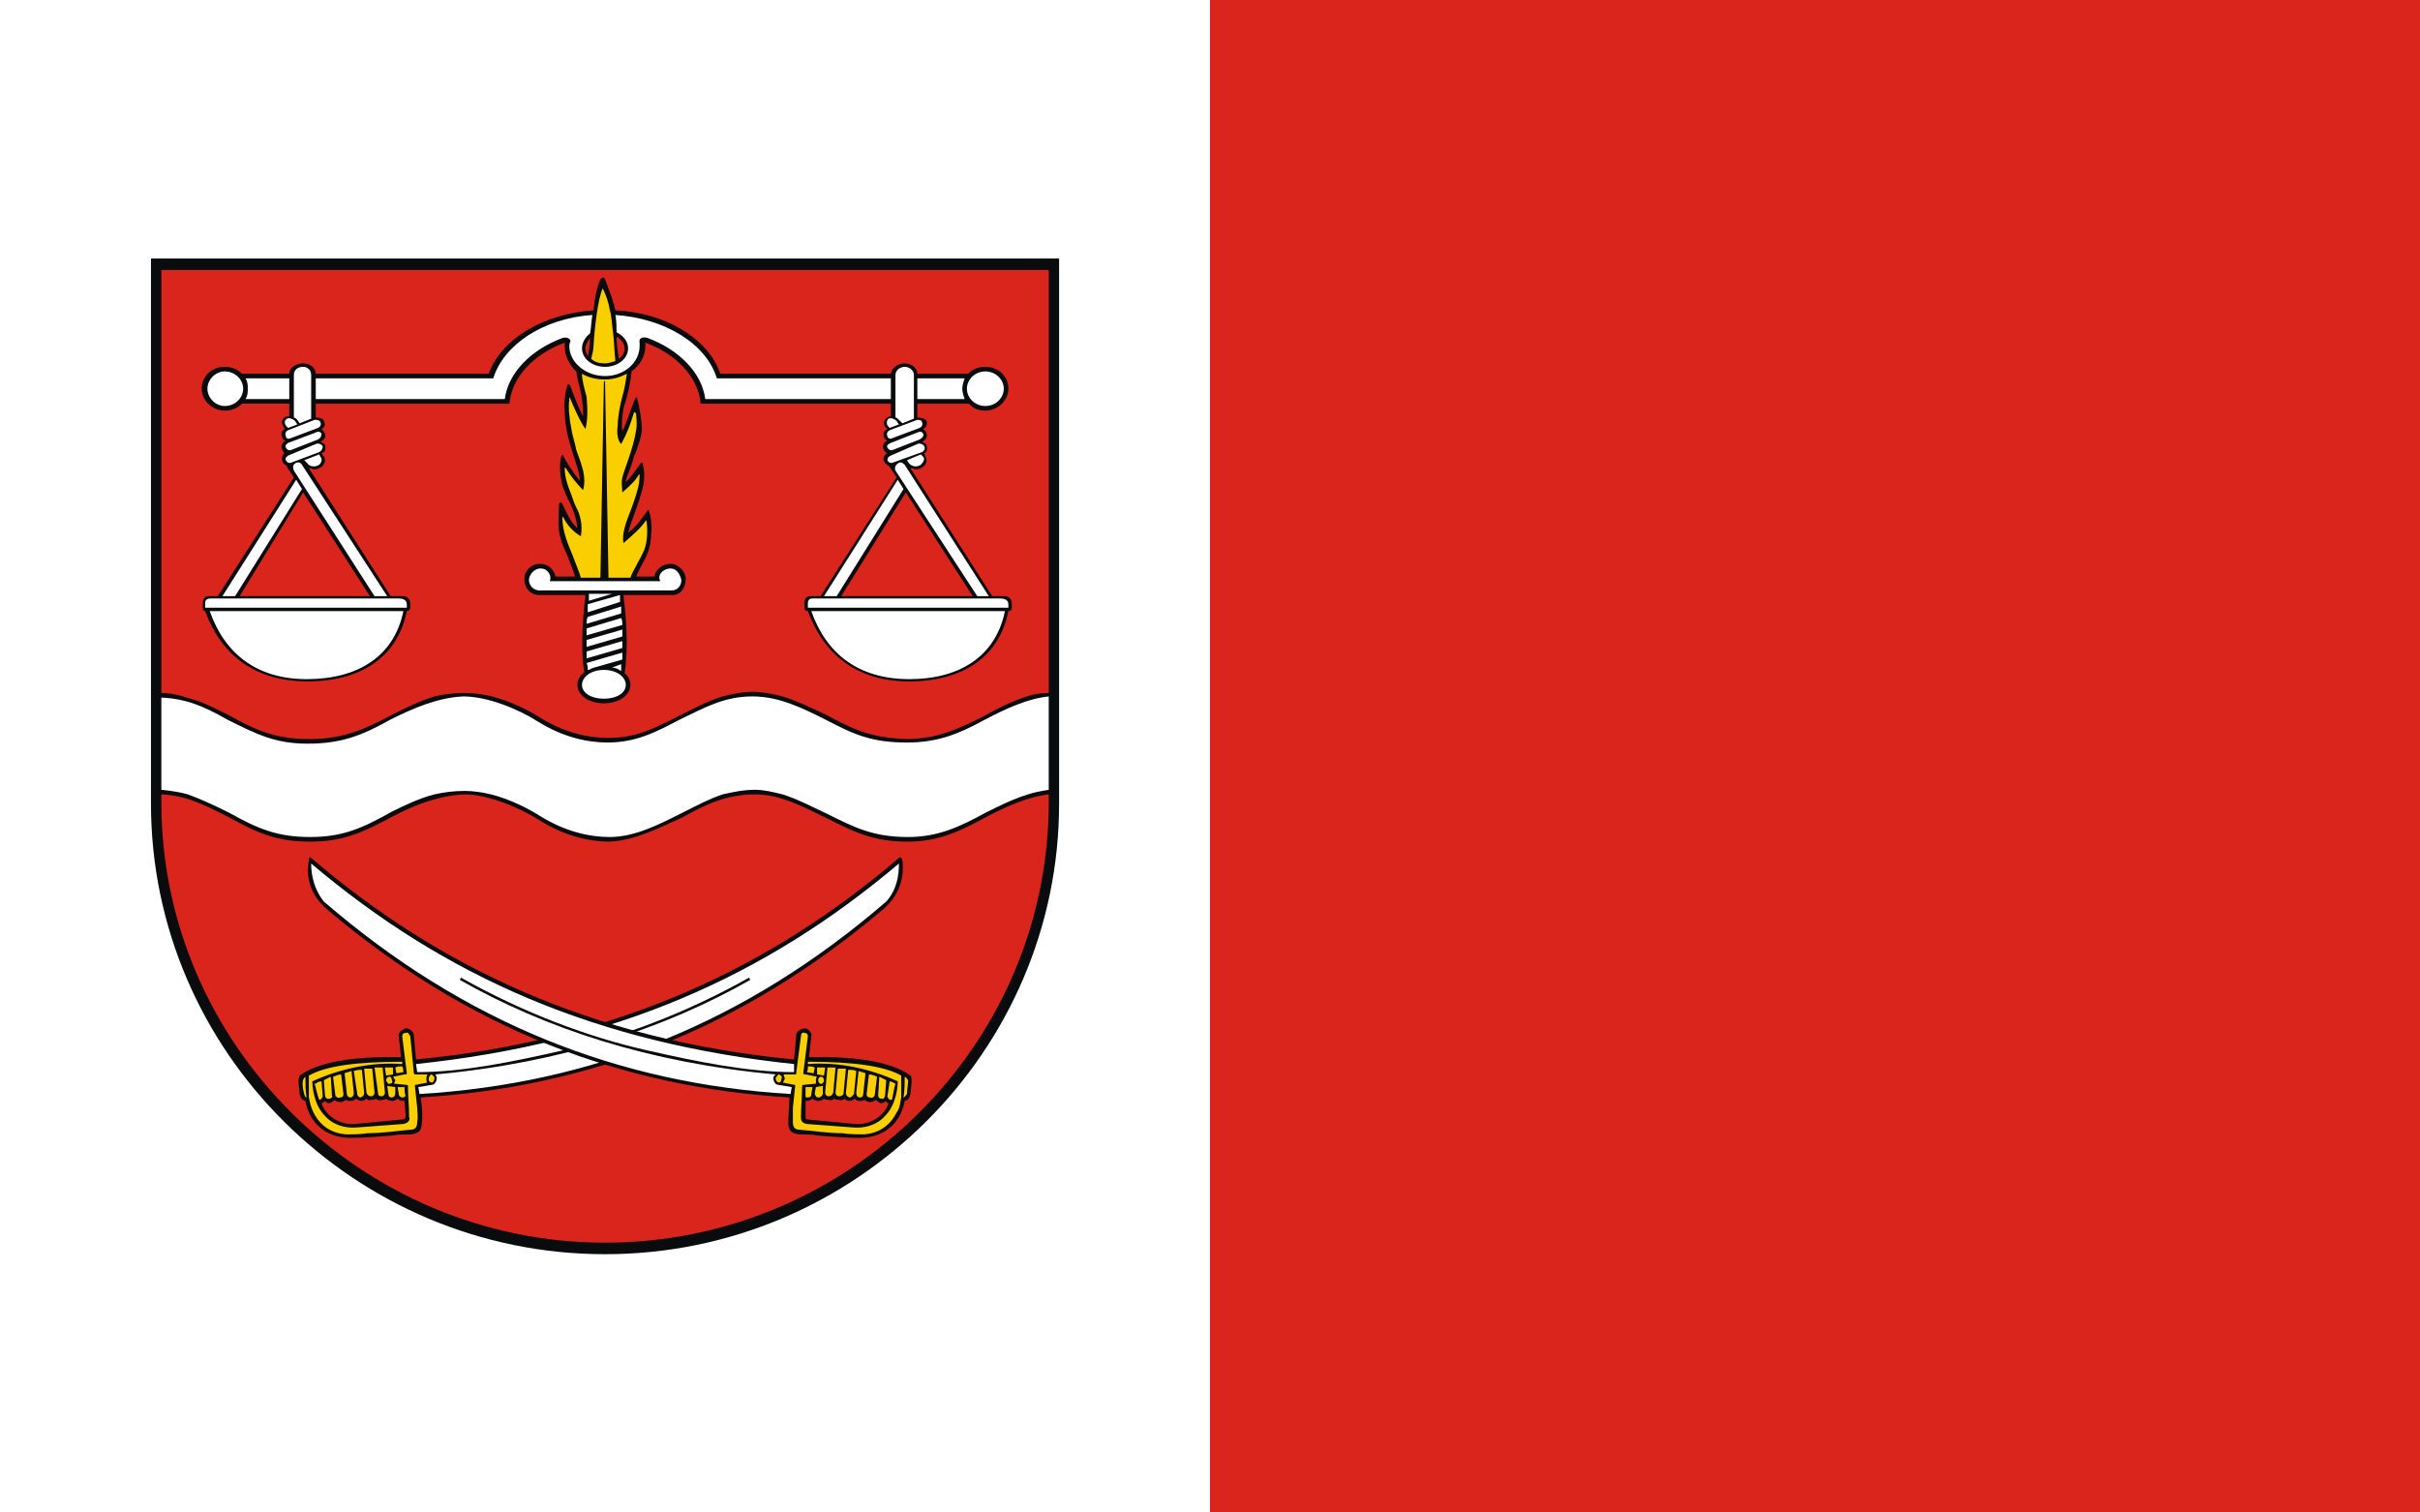
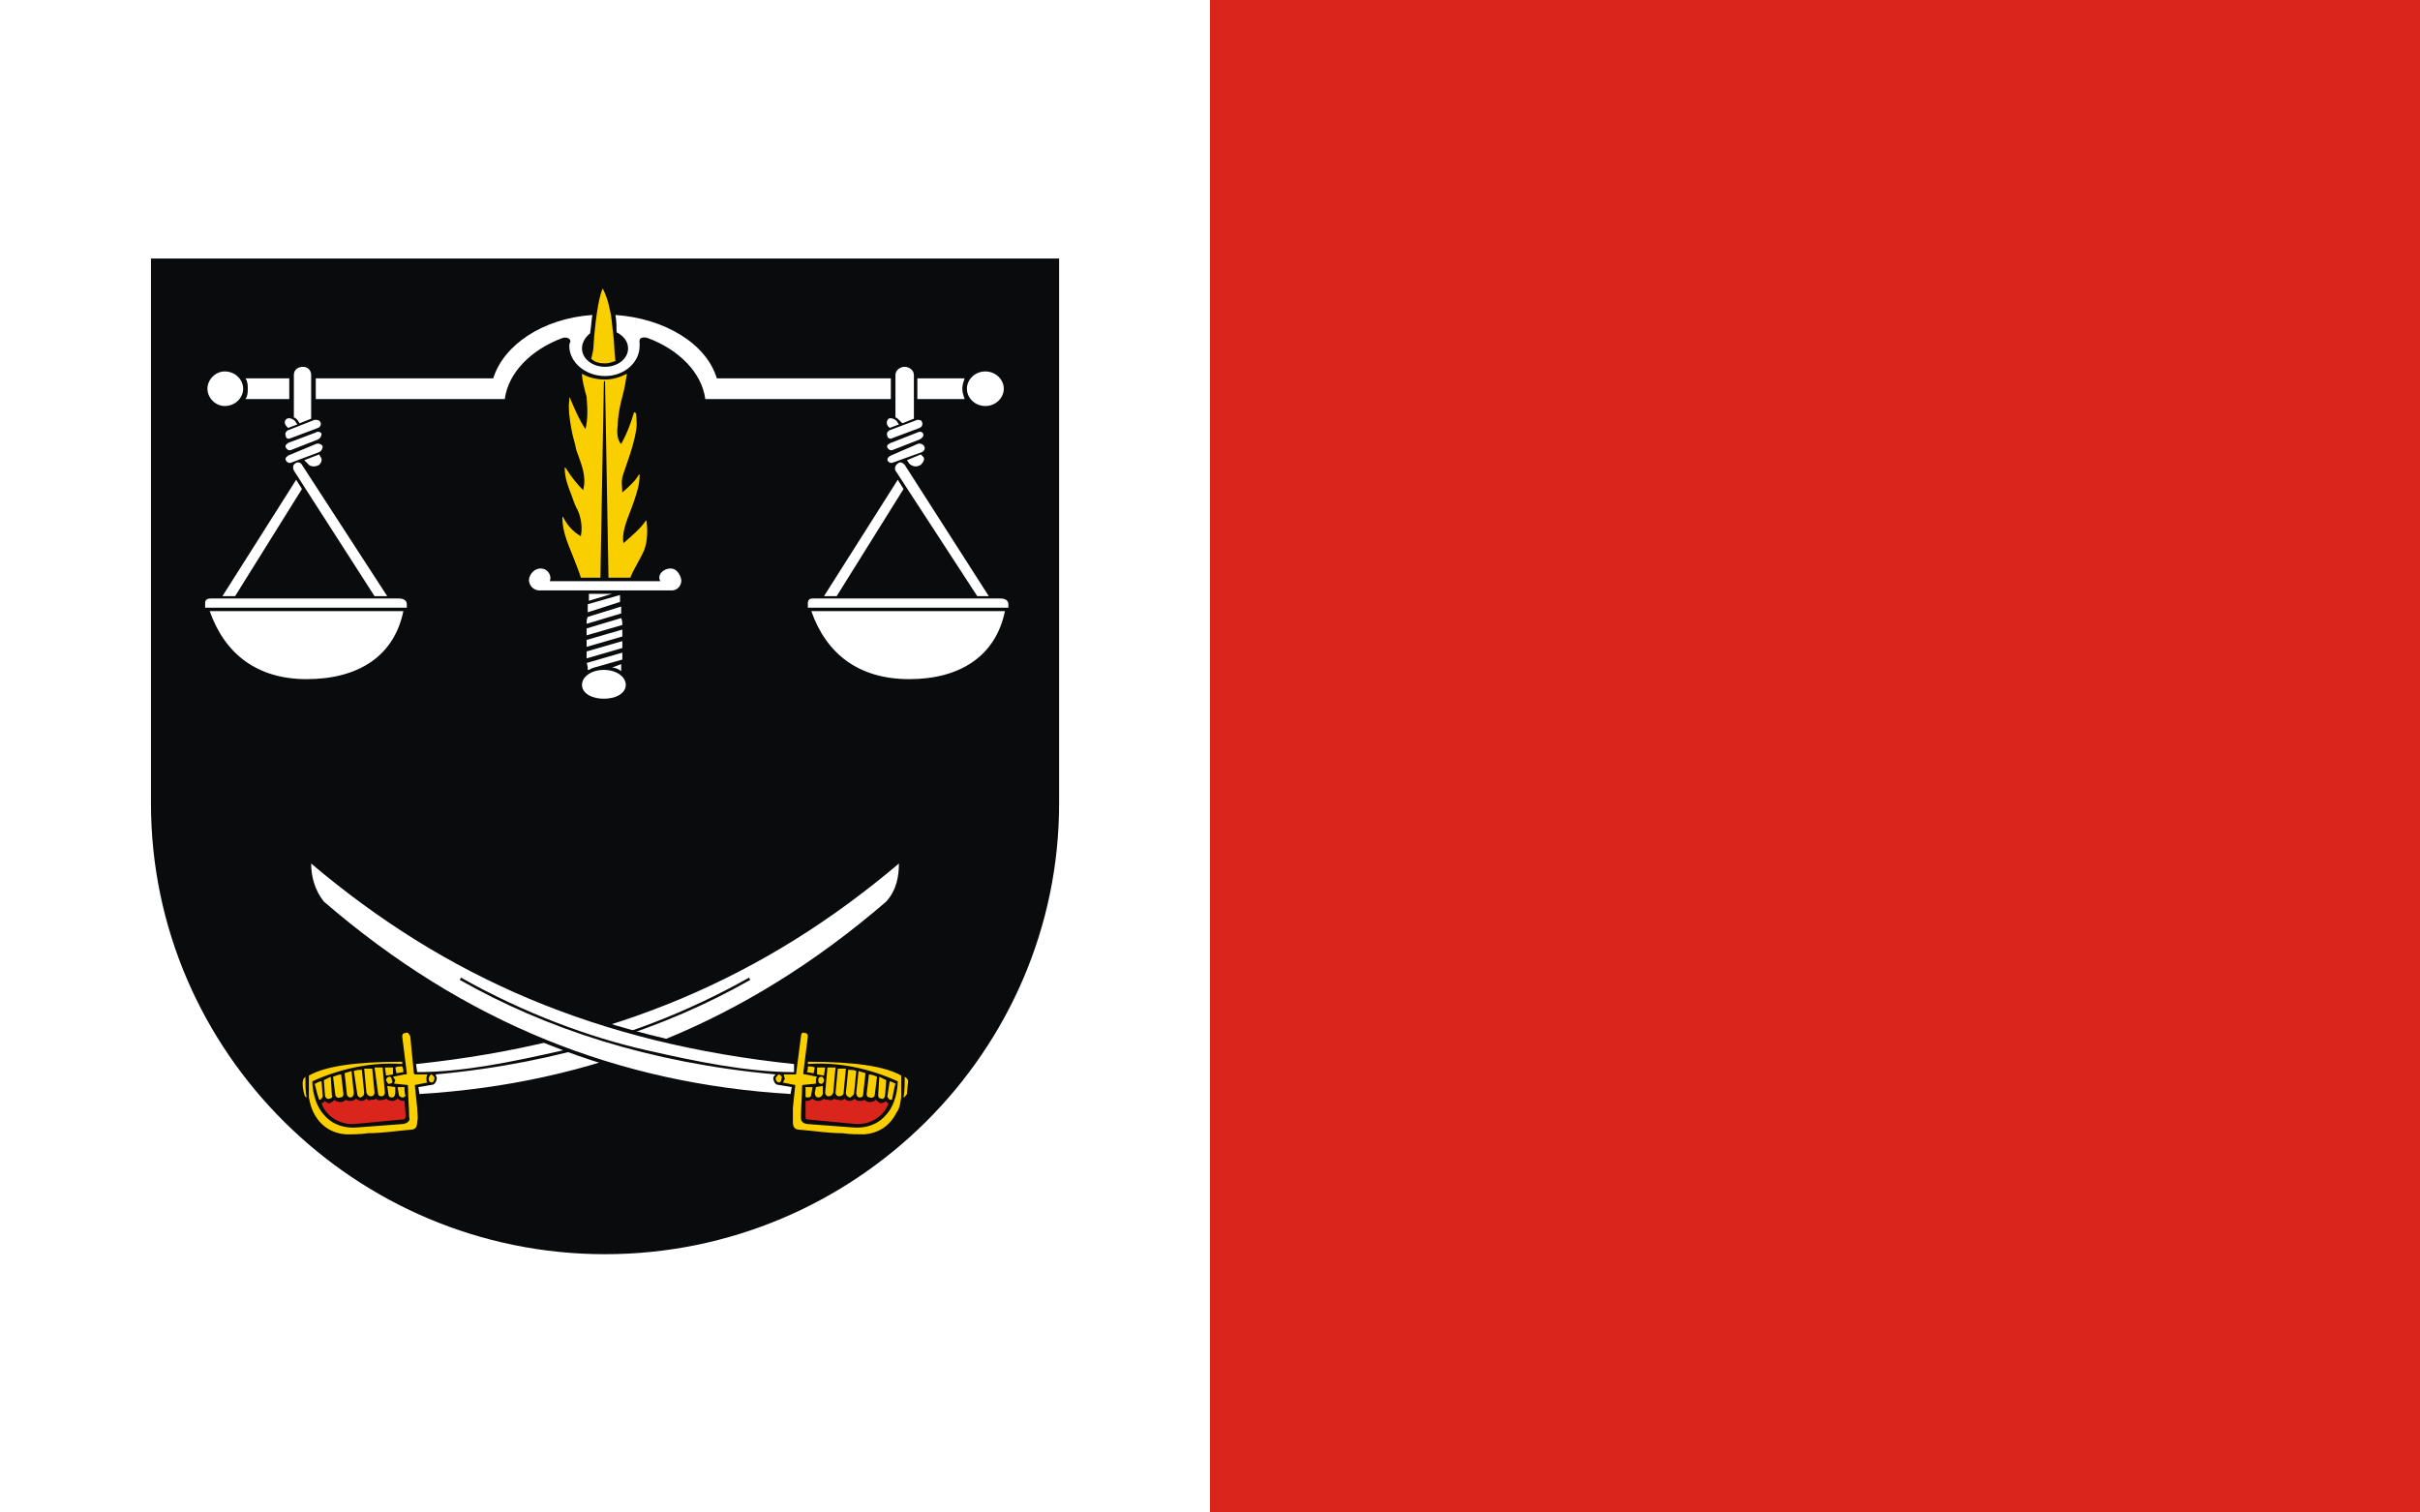
<svg xmlns="http://www.w3.org/2000/svg" clip-rule="evenodd" fill-rule="evenodd" height="500" image-rendering="optimizeQuality" shape-rendering="geometricPrecision" text-rendering="geometricPrecision" viewBox="0 0 210 297" width="800">
  <rect x="0" y="0" width="210" height="297" fill="#333333" stroke="none" />
  <path d="m-132.6 0h237.6v297h-237.6z" fill="#fff" stroke-width="2.263" />
  <g transform="matrix(2.263 0 0 2.263 -132.6 -187.535)">
    <path d="m91.9 152.6c0 21.5-17.7 39.1-39.4 39.1s-39.4-17.6-39.4-39.1v-47.3h78.8z" fill="#0a0b0c" />
-     <path d="m91 152.5c0 21-17.3 38.2-38.5 38.2-21.1 0-38.5-17.2-38.5-38.2v-.7c2.2.1 3.7.9 5.9 2 2.5 1.4 4.2 2.1 7 2.1 2.9 0 4.6-.8 7.2-2.2 1.9-1 4-1.8 6.2-1.9 2.1 0 4.9 1.2 6.6 2.3 2.1 1.3 4.2 1.8 6 1.8 2.2-.1 4.3-1.2 6.3-2.1 2-1.1 3.8-2 6.3-2 2.3 0 4.2 1.1 6.3 2.1 2.4 1.2 4 2 7 2 2.6 0 4.5-.9 6.7-2.1 1.7-.9 3.7-1.8 5.5-2zm-77-9.5v-36.7h77v36.7c-.7 0-1.3.1-1.9.3-1.2.4-2.5 1-3.7 1.7-2.2 1.1-4.1 2-6.7 2-3.1-.1-4.6-.8-7-2.1-1.3-.6-2.5-1.2-3.8-1.6-.8-.2-1.7-.4-2.6-.4s-1.8.2-2.6.4c-1.3.4-2.4 1-3.6 1.6-2.2 1.1-3.8 2-6.3 2-1.9 0-3.9-.5-6-1.8-1.1-.7-2.6-1.4-4.1-1.8-.8-.2-1.7-.3-2.4-.3-.9 0-1.8.1-2.6.3-1.3.4-2.5 1-3.7 1.6-2.6 1.4-4.4 2.1-7.2 2.1s-4.5-.7-7-2.1c-1.4-.7-2.4-1.2-3.6-1.5-.6-.2-1.4-.4-2.2-.4z" fill="#da251d" />
-     <ellipse fill="none" rx="2.006" ry="2.499" stroke="#1f1a17" stroke-width=".034" transform="matrix(-.229 .024 .023 .217 33.794 176.616)" />
    <path d="m36.1 174.8c17.8-1.7 31-8.2 41.8-17.4.2-.2.3-.2.4.1.2 1.6-.3 3.1-1.7 4.3-12.3 10.4-25.5 15.4-40.1 16.3.1.6.2 1.5.1 2.2 0 .6-.2.9-.9 1-.5 0-1.2 0-1.6.1-.2 0-2.2.2-3.4.2-2.1.1-3.8-1-4.2-3.2-.3-.1-.4-.2-.5-.6 0-.2-.1-.7-.1-1.2 0-.1.1-.3.1-.4 1.5-1.1 4.4-1.7 8.8-1.6l-.2-1.8c-.1-.3.3-.6.6-.7.3 0 .6.2.7.5z" fill="#0a0b0c" />
    <path d="m26.6 178.1c-.1-.6-.1-1.2-.1-1.8-.1.1-.2.2-.2.3-.1.3 0 .9.1 1.2 0 .1.1.3.2.3zm10.8-2c-.1.1-.2.2-.2.4s.1.3.3.3c.1 0 .2-.2.2-.4 0-.1-.2-.3-.3-.3zm-4.9-.6.3 2.2c0 .2.1.3.3.3.2 0 .3-.2.3-.3l-.2-2.2c-.2 0-.5 0-.7 0zm-.9.1.2 2.1c.1.2.2.3.4.3.2 0 .3-.2.3-.3l-.2-2.1c-.2 0-.5 0-.7 0zm-.9.2.3 2c0 .1.1.3.3.3.2-.1.3-.2.3-.4l-.2-2c-.2 0-.4 0-.7.1zm-.8.2.2 1.8c0 .2.2.3.3.3.2 0 .3-.2.3-.4l-.2-1.9c-.2.1-.4.1-.6.2zm-1 .3.2 1.6c0 .1.2.3.4.2.2 0 .3-.1.3-.3l-.2-1.7c-.2 0-.4.1-.7.2zm-.8.3.1 1.3c0 .2.2.4.4.3.1 0 .3-.1.2-.3l-.1-1.6c-.2.1-.4.2-.6.3zm-.4 1.7h.1c.1-.1.2-.2.2-.3l-.1-1.3c-.2 0-.4.1-.5.2-.1 0-.1 0-.1 0 .1.3.2.9.4 1.4zm5.7-2.8.1.7.6-.1v-.6c-.2 0-.5 0-.7 0zm.2 1.6.1.7c0 .2.1.3.3.3.2 0 .3-.2.3-.4v-.5zm.7-1.6.1.5.6-.1c0-.1 0-.3-.1-.5-.2 0-.4 0-.6.1zm.2 1.7.1.6c0 .2.2.3.3.3.1 0 .2 0 .2-.1h.1c-.1-.3-.1-.5-.1-.8zm-.7-.9c-.2 0-.3.2-.3.3.1.2.2.4.3.3.2 0 .3-.1.2-.3 0-.2-.1-.3-.2-.3zm1.1-1.3c-4.1 0-6.7.4-8.1 1.2v1.9c.1.5.2.9.4 1.3.6 1.2 1.6 1.8 2.8 1.9.6 0 1.3 0 1.9-.1 1.3 0 2.5-.2 3.7-.3.5 0 .6-.3.6-.7.1-.4 0-.8 0-1.2l-.2-1.9c0-.1 0-.1.1-.1l1-.2c-.1 0-.1-.2-.1-.3s0-.3.1-.4h-1c-.1 0-.2 0-.2-.2l-.3-3.1c-.1-.2-.2-.4-.4-.3-.2 0-.3.1-.3.3l.4 3.2c0 .1 0 .1-.2.1l-1 .2c.1.1.1.2.2.3 0 .1-.1.2-.1.3l1 .1c.1 0 .2 0 .2.1 0 .9.1 1.8.1 2.7.1.2 0 .5-.5.6l-4 .3c-1 .1-2.1-.2-2.8-1-1-1-1.1-2.6-1.1-3 2.4-1.1 5.2-1.7 7.8-1.5 0-.1 0-.1 0-.2z" fill="#facf00" />
    <path d="m35.1 178.4.1 1.3c0 .2-.1.3-.2.3l-4.2.4c-1.2.1-2.5-.6-2.9-1.8.1 0 .2-.1.3-.2.1.1.2.2.4.2.2-.1.4-.2.4-.3.1.1.3.2.6.2.1 0 .3-.1.4-.2.1.1.3.1.5.1.1 0 .3-.1.4-.2.1.1.3.2.5.2.1 0 .3-.1.4-.2.1.1.2.2.4.1.2 0 .3 0 .4-.1.1.1.3.2.6.1.1 0 .2 0 .3-.1.1.1.3.2.6.2.1 0 .3-.1.4-.2.1.1.3.2.5.2z" fill="#da251d" />
    <path d="m36.1 175.2c17.1-1.8 30.2-7.5 41.9-17.4 0 1.1-.2 2.3-1.1 3.3-12.3 10.6-25.6 15.8-40.5 16.7l-.1-.6 1.2-.2c.2 0 .4-.3.4-.6 0-.1-.1-.2-.1-.3 10.9-1 19.9-4 27.3-8.2l-.1-.2c-5.5 3.1-11.2 5.2-16.1 6.3-4.4 1-8.7 1.9-12.7 1.9z" fill="#fff" />
    <path d="m19.5 114.7c.6 0 1.1.2 1.5.6h4.1c0-.6.7-.9 1.2-.9.6 0 1.1.4 1.1.9h15c1.1-3 4.7-5.2 9.1-5.5.1-1 .3-2.1.6-2.7.2-.2.3-.2.4 0 .2.6.6 1.5.7 2 .1.2.1.4.2.7 4.4.2 8.1 2.5 9.1 5.5h14.8c.1-.6.7-.9 1.2-.9.6 0 1.1.4 1.1.9h4.4c.4-.4.9-.6 1.5-.6 1.1 0 2 .8 2 1.9 0 1-.9 1.9-2 1.9-.6 0-1.1-.2-1.4-.6h-4.5v1.2c.3 0 .7.1.8.3.1.4-.1.6-.3.7.1.1.3.2.3.4.1.3-.1.6-.4.7.2.1.4.2.4.3.1.4 0 .6-.2.7l.1.3c.1.1.1.3.1.4-.1.5-.6.7-1 .7-.1-.1-.3-.1-.4-.1l7.1 11.1h1c.3 0 .7.1.7.7v.3c0 .2-.1.3-.3.3-.8 4-4 6.1-8.6 6.1-4.5 0-7.4-2.3-8.8-6.1-.2 0-.3-.1-.3-.3v-.4c0-.4.2-.6.5-.6h.9l6.6-10.3-.6-.9c0-.1-.1-.1-.1-.1-.1-.1-.3-.2-.4-.4s0-.6.3-.7c-.2-.1-.3-.2-.3-.3-.2-.3 0-.7.3-.8-.1 0-.2-.1-.3-.3-.1-.3 0-.6.3-.7l-.2-.2c-.2-.3-.1-.6.2-.8.1-.1.2-.1.3-.1v-1.1h-16.5c-.2-2.3-2.1-4.3-4.8-5.3v.3c0 .9-.5 1.7-1.2 2.2-.1 1.1-.4 2.3-.7 3.2-.1.7-.2 1.3-.1 2 .4-.8.7-1.9 1.1-2.8.1-.2.2-.2.2 0 .2.7.4 2 .4 2.7-.1.8-.4 1.6-.7 2.3-.3 1.2-.7 1.8-.7 2.2.6-.6.9-1.1 1.2-1.5.2-.3.3-.2.3.1.2.7.1 1.6-.2 2.5-.3 1.1-.8 2.2-1.1 3.3.9-.7 1.2-1.3 1.6-1.8 0-.1.2-.3.2-.1.2.4.3 1.7.2 2 0 .8-.2 1.5-.5 2.1s-.6 1.1-.8 1.6h1.6c0-.4.5-1.1 1.4-1.1.7 0 1.3.7 1.3 1.3 0 .7-.4 1.4-1.1 1.4h-4.3c.3 2.5.4 4.8.1 6.8.3.2.5.6.5 1 0 .9-1 1.6-2.3 1.6s-2.3-.7-2.3-1.6c0-.4.2-.8.6-1.1-.3-1.7-.2-4.1.1-6.7h-4c-.8 0-1.3-.6-1.3-1.4 0-.7.6-1.3 1.3-1.3.5 0 1.2.2 1.4 1.1h1.7c-.1-.4-.4-1.1-.7-1.9-.2-.4-.6-1.3-.7-2.1s0-1.5 0-2.1c0-.3.1-.5.3-.2.3.6.7 1.6 1.3 2.1-.1-.9-.3-1.4-.6-2.1-.3-.5-.5-1.1-.7-1.6-.2-.8-.3-1.8-.1-2.5.1-.2.2-.2.2 0 .4.7.8 1.3 1.4 2.1 0-.7-.3-1.4-.5-2.1-.4-1.2-.8-2.6-.8-3.9-.1-.9.1-1.9.2-2.2 0-.2.2-.3.3 0 .2.5.6 1.7 1.1 2.6 0-2.1-.5-2.9-.6-3.9-.6-.6-1-1.3-1-2.2 0-.1 0-.2 0-.3-2.7 1-4.6 3-4.8 5.3h-16.8v1.2c.3 0 .7.1.7.3.2.4 0 .6-.2.7.1.1.2.2.3.4.1.3-.1.6-.4.7.2.1.4.2.4.3.1.4 0 .6-.3.7l.2.3c.1.1.1.3.1.4-.1.5-.6.7-1 .7-.2-.1-.3-.1-.4-.1l7.1 11.1h1c.3 0 .7.1.7.7v.3c0 .2-.2.3-.3.3-.8 4-4 6.1-8.6 6.1s-7.5-2.3-8.9-6.1c-.1 0-.2-.1-.2-.3v-.4c0-.4.2-.6.5-.6h.8l6.6-10.3-.6-.9c0-.1 0-.1 0-.1-.2-.1-.3-.2-.4-.4s0-.6.2-.7c-.1-.1-.2-.2-.2-.3-.2-.3 0-.7.3-.8-.1 0-.3-.1-.3-.3-.2-.3 0-.6.2-.7l-.1-.2c-.2-.3-.2-.6.1-.8.1-.1.3-.1.4-.1v-1.1h-4.1c-.4.4-.9.6-1.5.6-1.1 0-2-.9-2-1.9 0-1.1.9-1.9 2-1.9zm1.3 19.9h11.3l-5.8-9zm52.2 0h11.4l-5.8-9z" fill="#0a0b0c" />
-     <path d="m53.5 112.1c.4.2.7.6.7 1s-.2.7-.5.9c-.1-.6-.2-1.3-.2-1.9zm-2.5 1.7c-.1-.2-.2-.5-.2-.7 0-.3.2-.6.4-.9 0 .5-.1 1.1-.2 1.6z" fill="#da251d" />
    <path d="m50.5 115.3c0 .5.2 1.3.4 2 .1 1.2.1 2-.1 2.8-.5-.7-1.1-2.1-1.3-2.6-.1-.3-.1-.1-.1.1-.1.6 0 1.6.2 2.6.1.6.3 1.1.4 1.7.5 1.4.9 2.3.6 3.5-.5-.5-1-1.1-1.5-1.9-.1-.1-.1-.1-.1 0 0 .8.3 1.6.5 2.1s.3.9.5 1.3c.3.5.6 1.5.4 2.5-.7-.4-1.2-1-1.5-1.6 0-.1-.1-.1-.1 0 0 1.2.5 2.3.9 3.3.3.8.6 1.5.7 1.9h1.7l.3-17 .1-.1.3 17.1h1.9c.2-.6.8-1.5 1.2-2.4.3-.8.3-1.8.2-2.5 0-.1 0-.1-.1 0-.4.6-1.1 1.2-1.9 1.9-.2-1.1.5-2.4.9-3.6.3-.9.5-1.5.5-2.3 0-.1 0-.1-.1 0-.2.4-.7.9-1.4 1.5-.1-1.4-.1-1 .6-3.1.2-.6.5-1.6.6-2.3.1-.6 0-1.1 0-1.4-.1-.2-.1-.2-.2-.1-.3 1-.6 1.8-1.1 2.7-.3-.3-.4-.9-.3-1.6 0-.7.2-1.8.4-2.5s.3-1.4.4-2c-.6.3-1.2.5-1.9.5-.8 0-1.5-.2-2-.5zm.8-1.3c.1-.4.2-.8.2-1.1.1-1.7.4-4.2.8-5 .3.6.5 1.2.6 1.8.2.7.2 1.4.3 2.1s.1 1.6.2 2.4c-.3.1-.6.2-.9.2-.5 0-.9-.1-1.2-.4z" fill="#facf00" />
    <path d="m19.5 115.1c.9 0 1.6.7 1.6 1.5s-.7 1.5-1.6 1.5c-.8 0-1.5-.7-1.5-1.5s.7-1.5 1.5-1.5zm32.9 25.9c1.1 0 1.9.6 1.9 1.3s-.8 1.2-1.9 1.2-1.9-.5-1.9-1.2.8-1.3 1.9-1.3zm-4.7-7.7h9.6c-.3-.5.2-1.1.9-1.1.5 0 .8.5.9.9s-.2 1-.8 1h-11.6c-.6-.1-.8-.6-.8-.9 0-.4.4-1 1-1 .7 0 1 .7.8 1.1zm3.4 1.1h2l-2 .6c0-.2 0-.4 0-.6zm2.7.1v.6l-2.8.9c0-.2 0-.4 0-.7zm.1 1v.6l-3 .9c0-.2 0-.4.1-.6zm0 1c.1.2.1.4.1.6l-3.1.9c0-.2 0-.4 0-.6zm.1 1v.6l-3.1.9c0-.2 0-.4 0-.6zm0 1v.6l-3.1.9c0-.2 0-.4 0-.6zm0 1v.6l-2.1.6c-.3.1-.5.1-.8.3h-.1c0-.2 0-.4-.1-.6zm-.1 1v.6c-.3-.2-.5-.3-.8-.3zm-34.6-5.9 6.4-10.1.5.8-5.8 9.3zm-1 .2h16.3c.3 0 .7.1.7.5v.3h-17.5v-.4c0-.3.2-.4.5-.4zm-.1 1.1c1.3 3.7 4.1 5.9 8.4 5.9 4.5 0 7.6-2 8.4-5.9zm15.4-1.3-7.4-11.4c-.1-.2-.4-.3-.6-.1-.2.1-.2.4-.1.6l7 10.9zm-5.9-12.3.1.2c.2.2.1.5-.1.7-.3.2-.8.2-1-.1l-.3-.3zm-2.7.1 2.4-1c.2-.1.5 0 .6.2 0 .2-.1.4-.3.5l-2.4.9c-.2.1-.4 0-.5-.2s.1-.3.2-.4zm0-1.1 2.4-.9c.1-.1.4-.1.5.1 0 .2-.1.4-.3.5l-2.3.9c-.2.1-.4 0-.5-.2s.1-.3.2-.4zm0-1.1 2.3-.9c.2 0 .4 0 .5.2s0 .4-.2.5l-2.4.9c-.2.1-.4 0-.4-.2-.1-.2 0-.4.2-.5zm.8-.5-.2-.3c-.2-.2-.5-.3-.7-.2-.3.2-.2.5 0 .7l.1.1zm.5-5c.4 0 .7.3.7.7v3.8l-1 .4-.2-.3c-.1-.1-.2-.2-.3-.2v-3.7c0-.4.3-.7.8-.7zm45.2 19.9 6.4-10.1.5.8-5.8 9.3zm-50.2-18.9h3.8v1.8h-3.8c.2-.3.2-.6.2-.9s0-.6-.2-.9zm64.2-.6c.9 0 1.6.7 1.6 1.5s-.7 1.5-1.6 1.5-1.6-.7-1.6-1.5.7-1.5 1.6-1.5zm-58.1.6h15.4c.9-2.9 4.3-5.2 8.6-5.5-.1.6-.1 1.1-.2 1.6-.4.3-.7.8-.7 1.3 0 .9.9 1.6 2 1.6s2-.7 2-1.6c0-.6-.4-1.1-1-1.4 0-.4 0-1-.1-1.5 4.3.3 7.9 2.5 8.8 5.5h15.1v1.8h-16.1c-.3-2.3-2.3-4.3-5-5.3-.3-.1-.8-.1-.7.4v.3c0 1.4-1.3 2.6-3 2.6s-3.1-1.2-3.1-2.6c0-.1 0-.2.1-.4 0-.3-.4-.4-.7-.3-2.7 1-4.7 3-5 5.3h-16.4zm52.2 0h4.1c-.1.3-.2.6-.2.9s.1.6.2.9h-4.1zm-9.1 19.1h16.3c.3 0 .7.1.7.5v.3h-17.4v-.4c0-.3.2-.4.4-.4zm-.1 1.1c1.3 3.7 4.1 5.9 8.5 5.9s7.5-2 8.3-5.9zm15.4-1.3-7.3-11.4c-.2-.2-.4-.3-.6-.1-.2.1-.3.4-.2.6l7.1 10.9zm-5.9-12.3.2.2c.2.2 0 .5-.2.7-.3.2-.7.2-1-.1l-.2-.3zm-2.6.1 2.3-1c.2-.1.5 0 .6.2s0 .4-.2.5l-2.5.9c-.2.1-.4 0-.5-.2 0-.2.1-.3.3-.4zm0-1.1 2.3-.9c.2-.1.4-.1.5.1s-.1.4-.3.5l-2.3.9c-.2.1-.4 0-.5-.2s.1-.3.3-.4zm-.1-1.1 2.4-.9c.1 0 .4 0 .4.2.1.2 0 .4-.2.5l-2.4.9c-.1.1-.4 0-.4-.2-.1-.2 0-.4.2-.5zm.8-.5-.2-.3c-.2-.2-.5-.3-.7-.2-.2.2-.2.5 0 .7l.1.1zm.5-5c.4 0 .8.3.8.7v3.8l-1 .4-.3-.3c-.1-.1-.2-.2-.3-.2v-3.7c0-.4.4-.7.8-.7z" fill="#fff" />
-     <ellipse fill="none" rx="2.006" ry="2.499" stroke="#1f1a17" stroke-width=".034" transform="matrix(.229 .024 -.023 .217 71.226 176.616)" />
    <path d="m68.9 174.8c-17.8-1.7-31-8.2-41.8-17.4-.2-.2-.3-.2-.3.1-.3 1.6.2 3.1 1.6 4.3 12.3 10.4 25.5 15.4 40.1 16.3 0 .6-.1 1.5-.1 2.2 0 .6.2.9.9 1 .5 0 1.2 0 1.6.1.2 0 2.2.2 3.4.2 2.1.1 3.8-1 4.2-3.2.3-.1.4-.2.5-.6 0-.2.1-.7.1-1.2 0-.1 0-.3-.1-.4-1.5-1.1-4.4-1.7-8.8-1.6l.2-1.8c.1-.3-.2-.6-.5-.7-.4 0-.7.2-.8.5z" fill="#0a0b0c" />
    <path d="m78.4 178.1c.1-.6.1-1.2.1-1.8.2.1.2.2.3.3 0 .3-.1.9-.1 1.2-.1.1-.2.3-.3.3zm-10.8-2c.2.1.3.2.2.4 0 .2-.1.3-.2.3-.2 0-.3-.2-.3-.4.1-.1.2-.3.3-.3zm4.9-.6-.2 2.2c-.1.2-.2.3-.4.3-.2 0-.3-.2-.3-.3l.2-2.2zm.9.1-.2 2.1c0 .2-.2.3-.4.3-.2 0-.3-.2-.3-.3l.2-2.1zm.9.2-.2 2c-.1.1-.2.3-.4.3-.2-.1-.3-.2-.3-.4l.2-2c.2 0 .5 0 .7.1zm.8.2-.2 1.8c0 .2-.1.3-.3.3-.2 0-.3-.2-.3-.4l.2-1.9c.2.1.4.1.6.2zm1 .3-.2 1.6c0 .1-.2.3-.4.2-.2 0-.3-.1-.3-.3l.2-1.7c.2 0 .5.1.7.2zm.8.3-.1 1.3c0 .2-.2.4-.3.3-.2 0-.3-.1-.3-.3l.1-1.6c.2.1.4.2.6.3zm.5 1.7h-.1-.1c-.1-.1-.2-.2-.2-.3l.2-1.3c.1 0 .3.1.5.2-.1.3-.2.9-.3 1.4zm-5.8-2.8-.1.7-.6-.1v-.6zm-.2 1.6v.7c-.1.2-.2.3-.4.3-.2 0-.3-.2-.3-.4l.1-.5zm-.7-1.6-.1.5-.6-.1c.1-.1.1-.3.1-.5.2 0 .4 0 .6.1zm-.2 1.7-.1.6c0 .2-.1.3-.3.3-.1 0-.2 0-.2-.1 0-.3 0-.5 0-.8zm.8-.9c.1 0 .2.2.2.3 0 .2-.2.4-.3.3-.1 0-.2-.1-.2-.3s.1-.3.3-.3zm-1.2-1.3c4.1 0 6.7.4 8.1 1.2v1.9c-.1.5-.1.9-.4 1.3-.6 1.2-1.6 1.8-2.8 1.9-.5 0-1.3 0-1.9-.1-1.3 0-2.4-.2-3.7-.3-.5 0-.6-.3-.6-.7s0-.8 0-1.2l.2-1.9c0-.1 0-.1-.1-.1l-1-.2c.1 0 .1-.2.2-.3 0-.1-.1-.3-.1-.4h.9c.2 0 .2 0 .2-.2l.4-3.1c0-.2.1-.4.3-.3.2 0 .3.1.3.3l-.4 3.2c0 .1.1.1.2.1l1 .2c-.1.1-.1.2-.1.3v.3l-1 .1c-.1 0-.2 0-.2.1 0 .9-.1 1.8-.1 2.7 0 .2 0 .5.5.6l4 .3c1 .1 2.1-.2 2.8-1 1-1 1.1-2.6 1.1-3-2.4-1.1-5.1-1.7-7.8-1.5 0-.1 0-.1 0-.2z" fill="#facf00" />
    <path d="m69.9 178.4v1.3c0 .2 0 .3.1.3l4.2.4c1.2.1 2.5-.6 2.9-1.8-.1 0-.2-.1-.2-.2-.1.1-.3.2-.5.2-.2-.1-.3-.2-.4-.3-.1.1-.3.2-.5.2-.2 0-.4-.1-.5-.2-.1.1-.2.1-.5.1-.1 0-.3-.1-.3-.2-.2.1-.3.2-.5.2-.2 0-.3-.1-.4-.2-.1.1-.3.2-.5.1-.2 0-.3 0-.4-.1-.1.1-.3.2-.5.1-.2 0-.3 0-.4-.1-.1.1-.3.2-.5.2-.2 0-.4-.1-.5-.2-.1.1-.3.2-.5.2z" fill="#da251d" />
    <g fill="#fff">
      <path d="m68.9 175.2c-17.1-1.8-30.2-7.5-41.9-17.4 0 1.1.3 2.3 1.1 3.3 12.3 10.6 25.6 15.8 40.5 16.7l.1-.6-1.2-.2c-.2 0-.4-.3-.4-.6 0-.1.1-.2.2-.3-11-1-20-4-27.4-8.2l.1-.2c5.5 3.1 11.2 5.2 16.1 6.3 4.4 1 8.8 1.9 12.8 1.9z" />
-       <path d="m14 151.4v-8c2.1.1 3.6.7 5.7 1.9 2.6 1.3 4.2 2.1 7 2.1 2.9 0 4.7-.7 7.2-2.1 2-1 4.1-1.9 6.3-2 2.1 0 4.8 1.1 6.5 2.2 2.1 1.3 4.2 1.8 6 1.8 2.5 0 4.2-.9 6.3-2 2.1-1 3.8-2 6.3-2 2.3 0 4.3 1 6.3 2 2.5 1.3 4 2 7.1 2 2.6 0 4.4-.7 6.6-1.9 1.9-1 3.8-1.9 5.7-2.1v8.1c-.6.1-1.2.2-1.8.4-1.3.4-2.5 1-3.7 1.6-2.2 1.2-4.1 2.1-6.7 2.1-3 0-4.6-.8-7-2-1.3-.6-2.6-1.3-3.9-1.7-.8-.2-1.6-.4-2.4-.4-1 0-1.9.2-2.8.4-1.2.4-2.3 1-3.5 1.6-2 1-4.1 2.1-6.3 2.1-1.8 0-3.9-.5-6-1.8-1.1-.7-2.7-1.5-4.3-1.9-.8-.2-1.6-.3-2.3-.3-.9 0-1.7.1-2.6.3-1.2.3-2.5.9-3.7 1.5-2.5 1.4-4.2 2.2-7.1 2.2-2.8 0-4.5-.7-7-2.1-1.4-.7-2.5-1.2-3.6-1.6-.7-.2-1.4-.3-2.3-.4z" />
    </g>
  </g>
  <path d="m105.0 0h237.6v297h-237.6z" fill="#da251d" stroke-width="2.263" />
</svg>